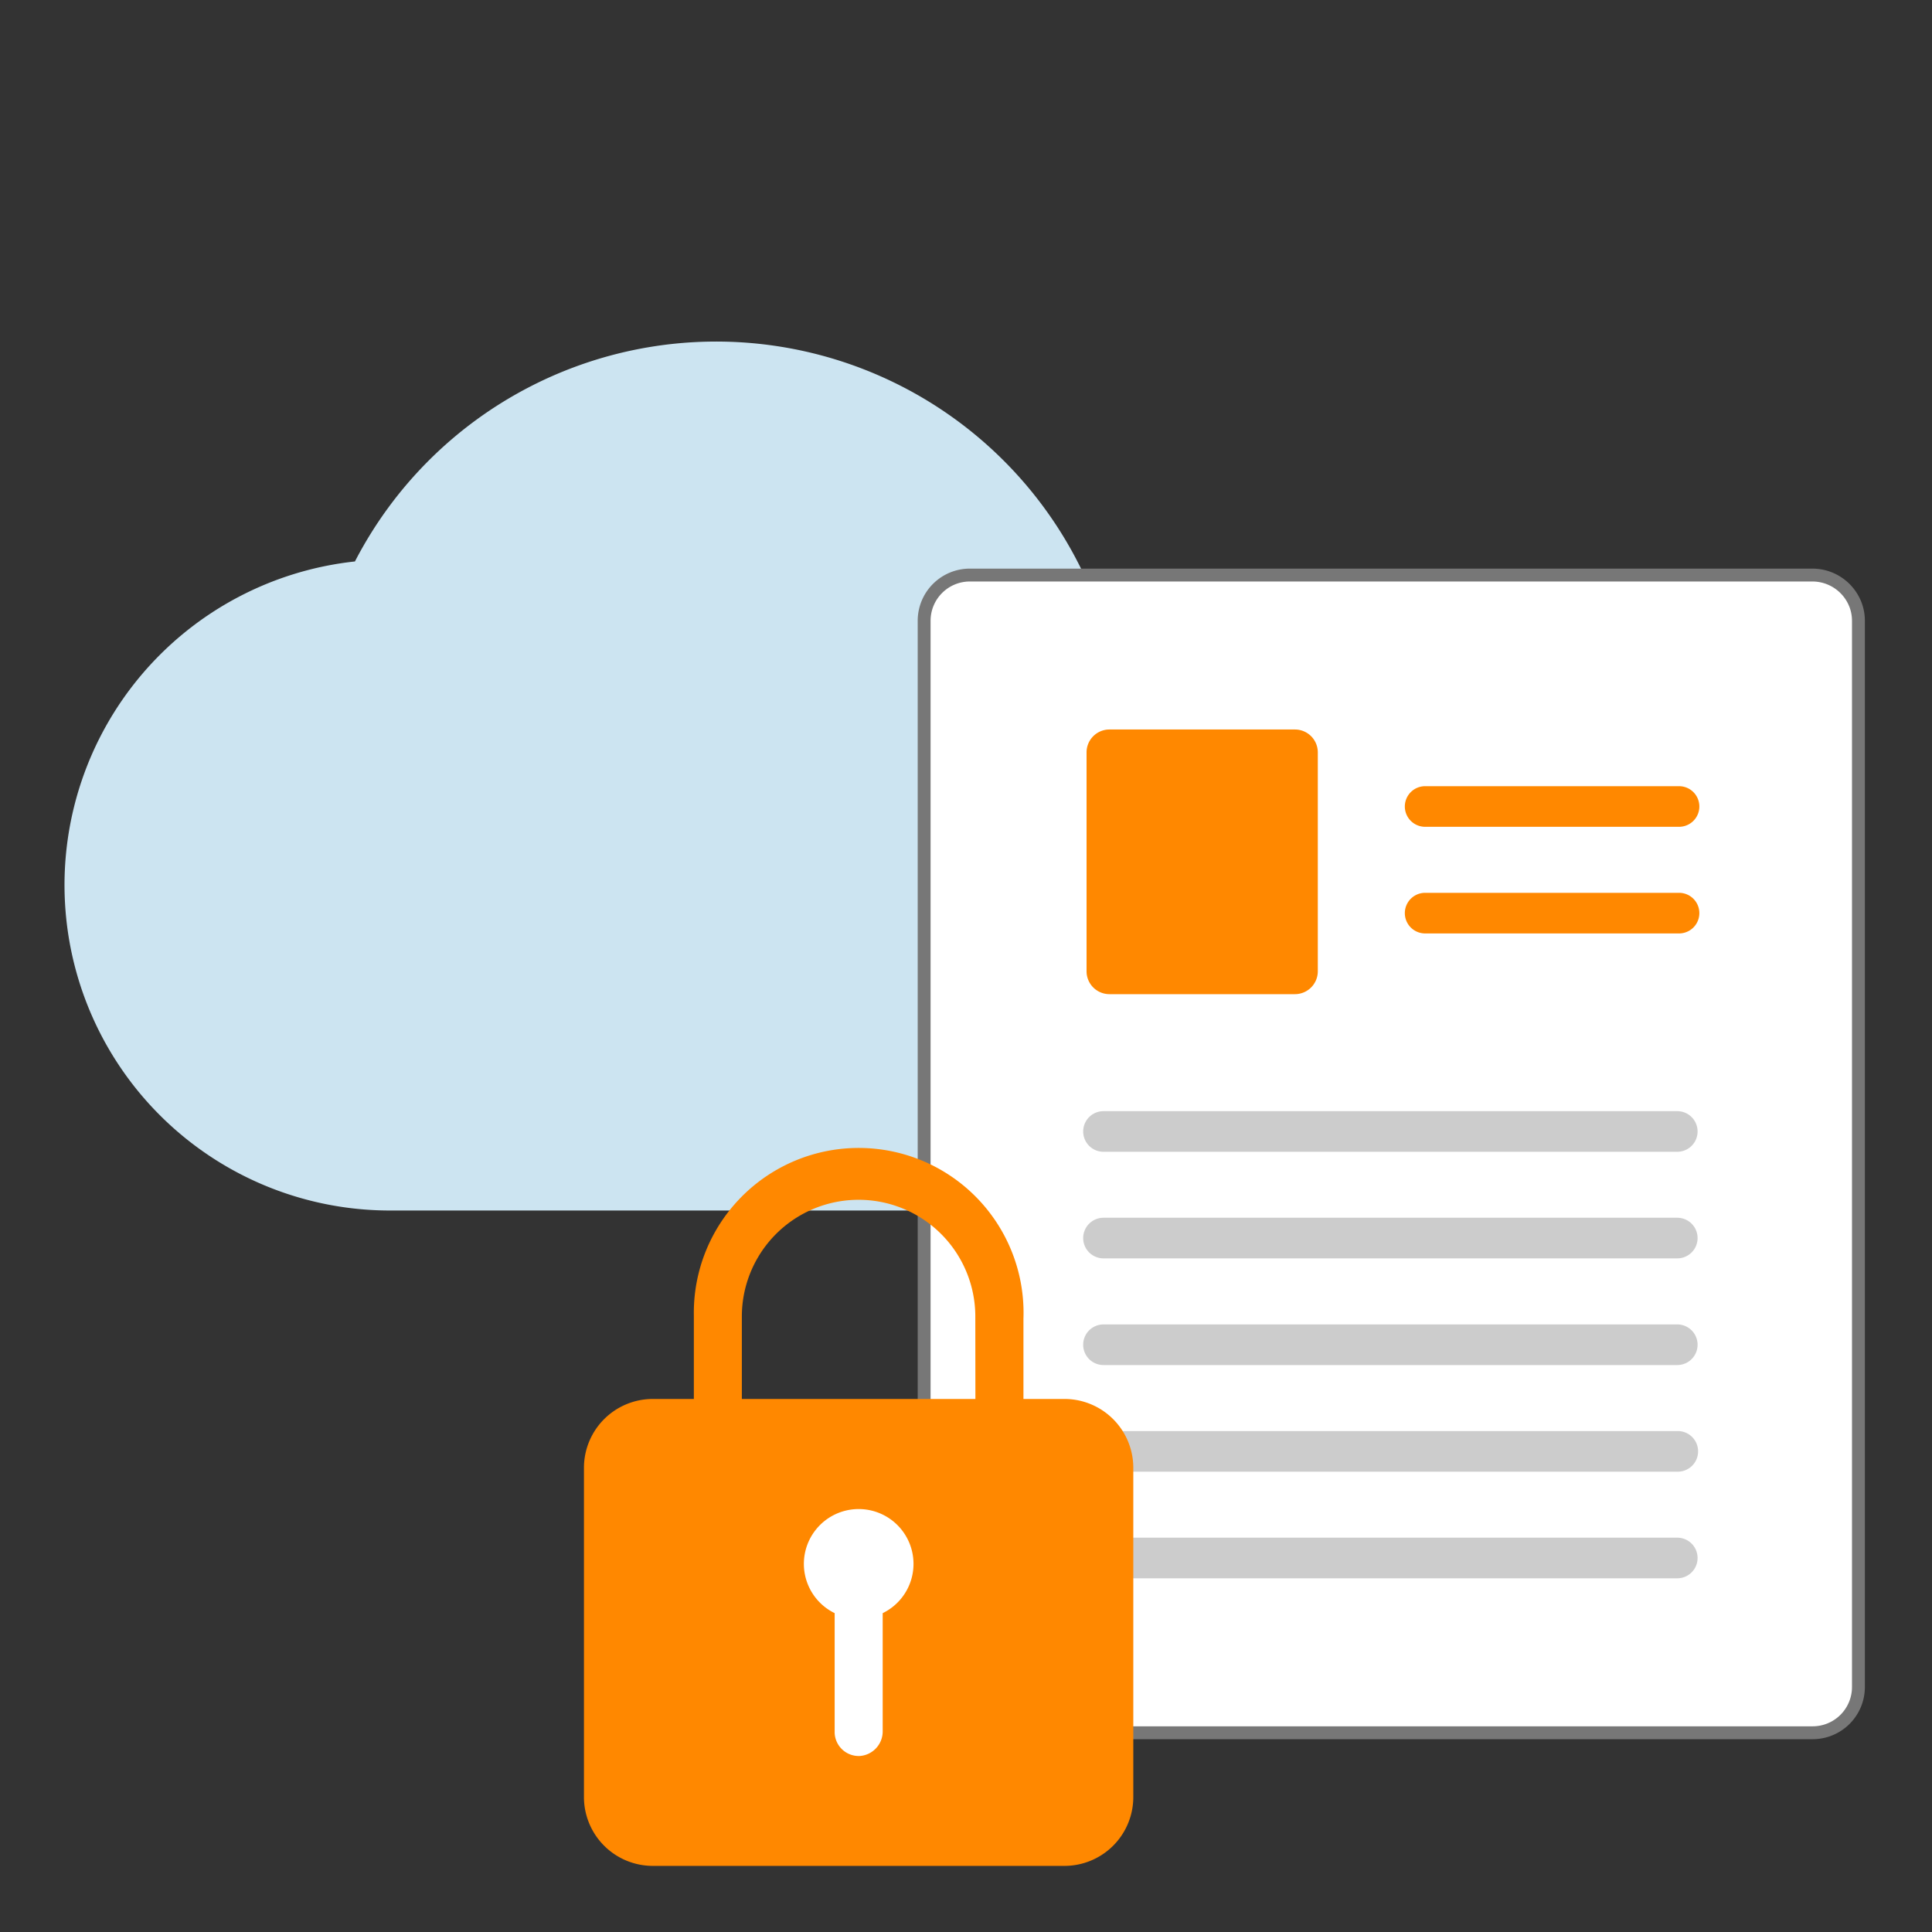
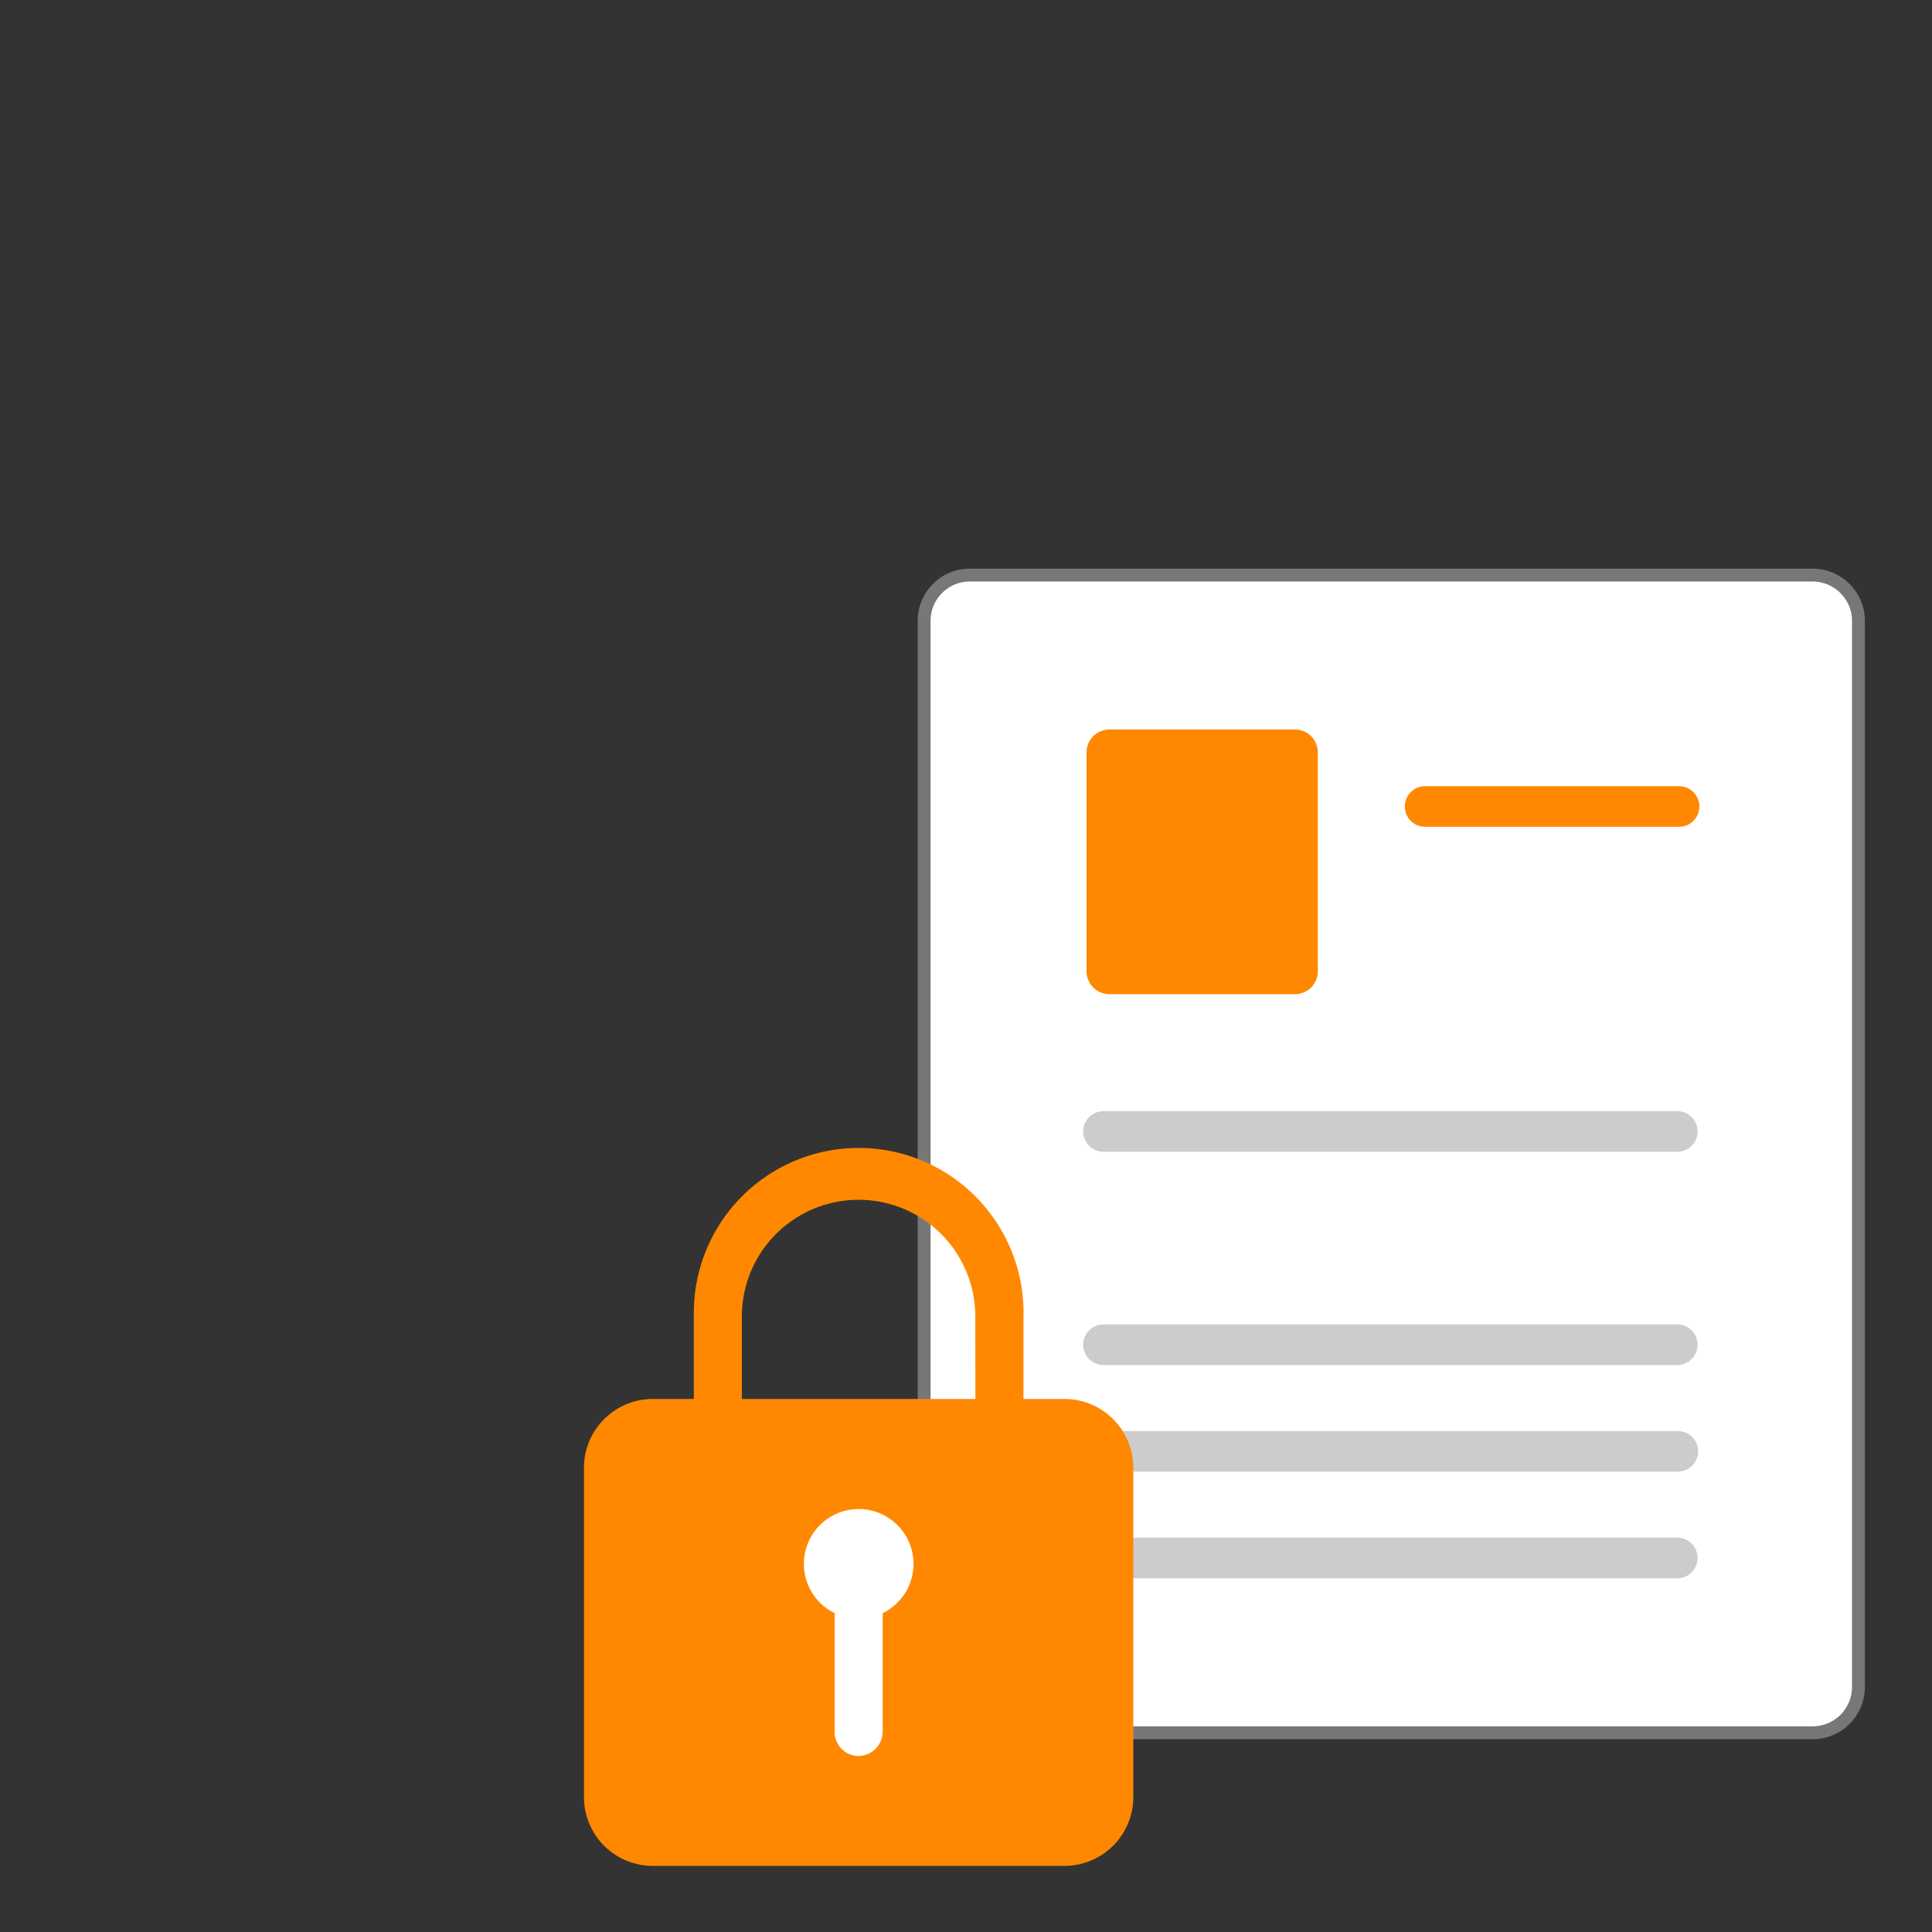
<svg xmlns="http://www.w3.org/2000/svg" viewBox="0 0 150 150">
  <rect x="0" y="0" width="150" height="150" fill="#333333" stroke="none" />
  <defs>
    <style>.b1ce2004-f56a-4d5d-b2b9-65334d2b4549{fill:#cce4f1;}.b0848ed3-67d5-413e-b3e0-057ee05c058c,.ef8cd9a7-46ec-450b-8ea2-ea39b4b18030{fill:#fff;}.ef8cd9a7-46ec-450b-8ea2-ea39b4b18030{stroke:#777;stroke-miterlimit:10;}.ac75196e-2fb2-4da5-8c7f-131c1eec0329{fill:#f80;}.a0d88970-ceeb-4ea7-be27-e837b2f28a66{fill:#ccc;}</style>
  </defs>
  <title>strato-Illu-</title>
  <g id="a263c0a8-40a9-4e59-81dc-19775e16044a" data-name="Ebene 4">
-     <path class="b1ce2004-f56a-4d5d-b2b9-65334d2b4549" d="M86.589,52.024a31.574,31.574,0,0,0-59.032-8.433A25.27,25.27,0,0,0,30.3,93.984H85.114A21.146,21.146,0,0,0,106.2,72.9,20.825,20.825,0,0,0,86.589,52.024Z" />
-     <path id="ad403414-6c29-44d2-b1e6-27f1074fbf79" data-name="ee70bbe5-0fd0-40b4-b554-505cd54c2bbd" class="ef8cd9a7-46ec-450b-8ea2-ea39b4b18030" d="M144.016,46.841a3.585,3.585,0,0,0-3.278-2.194H75.3A3.55,3.55,0,0,0,71.75,48.2v82.788A3.55,3.55,0,0,0,75.3,134.53H140.74a3.552,3.552,0,0,0,3.548-3.547V48.2a3.5,3.5,0,0,0-.269-1.354Z" />
+     <path id="ad403414-6c29-44d2-b1e6-27f1074fbf79" data-name="ee70bbe5-0fd0-40b4-b554-505cd54c2bbd" class="ef8cd9a7-46ec-450b-8ea2-ea39b4b18030" d="M144.016,46.841a3.585,3.585,0,0,0-3.278-2.194H75.3A3.55,3.55,0,0,0,71.75,48.2v82.788A3.55,3.55,0,0,0,75.3,134.53H140.74a3.552,3.552,0,0,0,3.548-3.547V48.2a3.5,3.5,0,0,0-.269-1.354" />
    <path id="fa2edc19-a456-4fc8-b76a-896af384bd64" data-name="bb8eb027-3740-4f02-8c9d-654f9a39902f" class="ac75196e-2fb2-4da5-8c7f-131c1eec0329" d="M130.36,64.193H110.648a1.577,1.577,0,0,1,0-3.154H130.36a1.577,1.577,0,0,1,0,3.154Z" />
-     <path id="b33e2130-7319-474e-a360-15e454d4895f" data-name="a3866511-4942-4881-be97-faab4fa34b50" class="ac75196e-2fb2-4da5-8c7f-131c1eec0329" d="M130.36,72.472H110.648a1.577,1.577,0,0,1,0-3.154H130.36a1.577,1.577,0,0,1,0,3.154Z" />
    <path id="ab6b516f-ae64-4b44-8a95-b27c4f8cdd56" data-name="f08ee3fb-4385-42a6-afa4-53200aaca409" class="ac75196e-2fb2-4da5-8c7f-131c1eec0329" d="M100.534,77.186h-14.4a1.776,1.776,0,0,1-1.774-1.774v-17a1.776,1.776,0,0,1,1.774-1.774h14.405a1.776,1.776,0,0,1,1.775,1.774v17A1.776,1.776,0,0,1,100.534,77.186Z" />
    <path id="bce2dd23-e0e7-4dab-bea8-c80b4a2098a0" data-name="e369717a-749a-4a1f-a229-45e0da930cc4" class="a0d88970-ceeb-4ea7-be27-e837b2f28a66" d="M130.223,89.424H85.675a1.577,1.577,0,1,1,0-3.154h44.548a1.577,1.577,0,0,1,0,3.154Z" />
-     <path id="ae1fd8f2-42ab-43f7-8121-c968434222ba" data-name="ef6b24b5-2440-48fd-9253-b825a44f6e02" class="a0d88970-ceeb-4ea7-be27-e837b2f28a66" d="M130.223,97.7H85.675a1.577,1.577,0,1,1,0-3.154h44.548a1.577,1.577,0,0,1,0,3.154Z" />
    <path id="a739147b-4a59-487d-8519-e79c39f77148" data-name="b0b55a8a-1954-4430-a74d-a6cc3d1b9380" class="a0d88970-ceeb-4ea7-be27-e837b2f28a66" d="M130.223,105.982H85.675a1.577,1.577,0,1,1,0-3.154h44.548a1.577,1.577,0,0,1,0,3.154Z" />
    <path id="b7b35029-8f90-4dfe-babb-343f32e555f8" data-name="e502a05a-d93f-45a7-9287-4aafc935958a" class="a0d88970-ceeb-4ea7-be27-e837b2f28a66" d="M130.223,114.26H85.675a1.577,1.577,0,1,1,0-3.153h44.548a1.577,1.577,0,1,1,0,3.153Z" />
    <path id="e27364a2-ee36-47de-8701-e673edef6bef" data-name="aff42eff-eedb-45ff-aa19-27d63bd3a4a4" class="a0d88970-ceeb-4ea7-be27-e837b2f28a66" d="M130.223,122.539H85.675a1.577,1.577,0,0,1,0-3.154h44.548a1.577,1.577,0,0,1,0,3.154Z" />
    <path class="ac75196e-2fb2-4da5-8c7f-131c1eec0329" d="M82.66,108.615h-3.2v-6.223a12.8,12.8,0,1,0-25.59-.268v6.491h-3.2a5.348,5.348,0,0,0-5.332,5.332v25.588a5.348,5.348,0,0,0,5.332,5.332H82.66a5.345,5.345,0,0,0,5.329-5.332V113.947A5.345,5.345,0,0,0,82.66,108.615Zm-25.063,0v-6.4a9.063,9.063,0,0,1,18.126,0l.007,6.4Z" />
    <path class="b0848ed3-67d5-413e-b3e0-057ee05c058c" d="M68.532,125.249v9.165a1.913,1.913,0,0,1-1.773,1.92,1.87,1.87,0,0,1-1.956-1.781c0-.029,0-.058,0-.087v-9.222a4.256,4.256,0,1,1,3.731,0Z" />
  </g>
</svg>